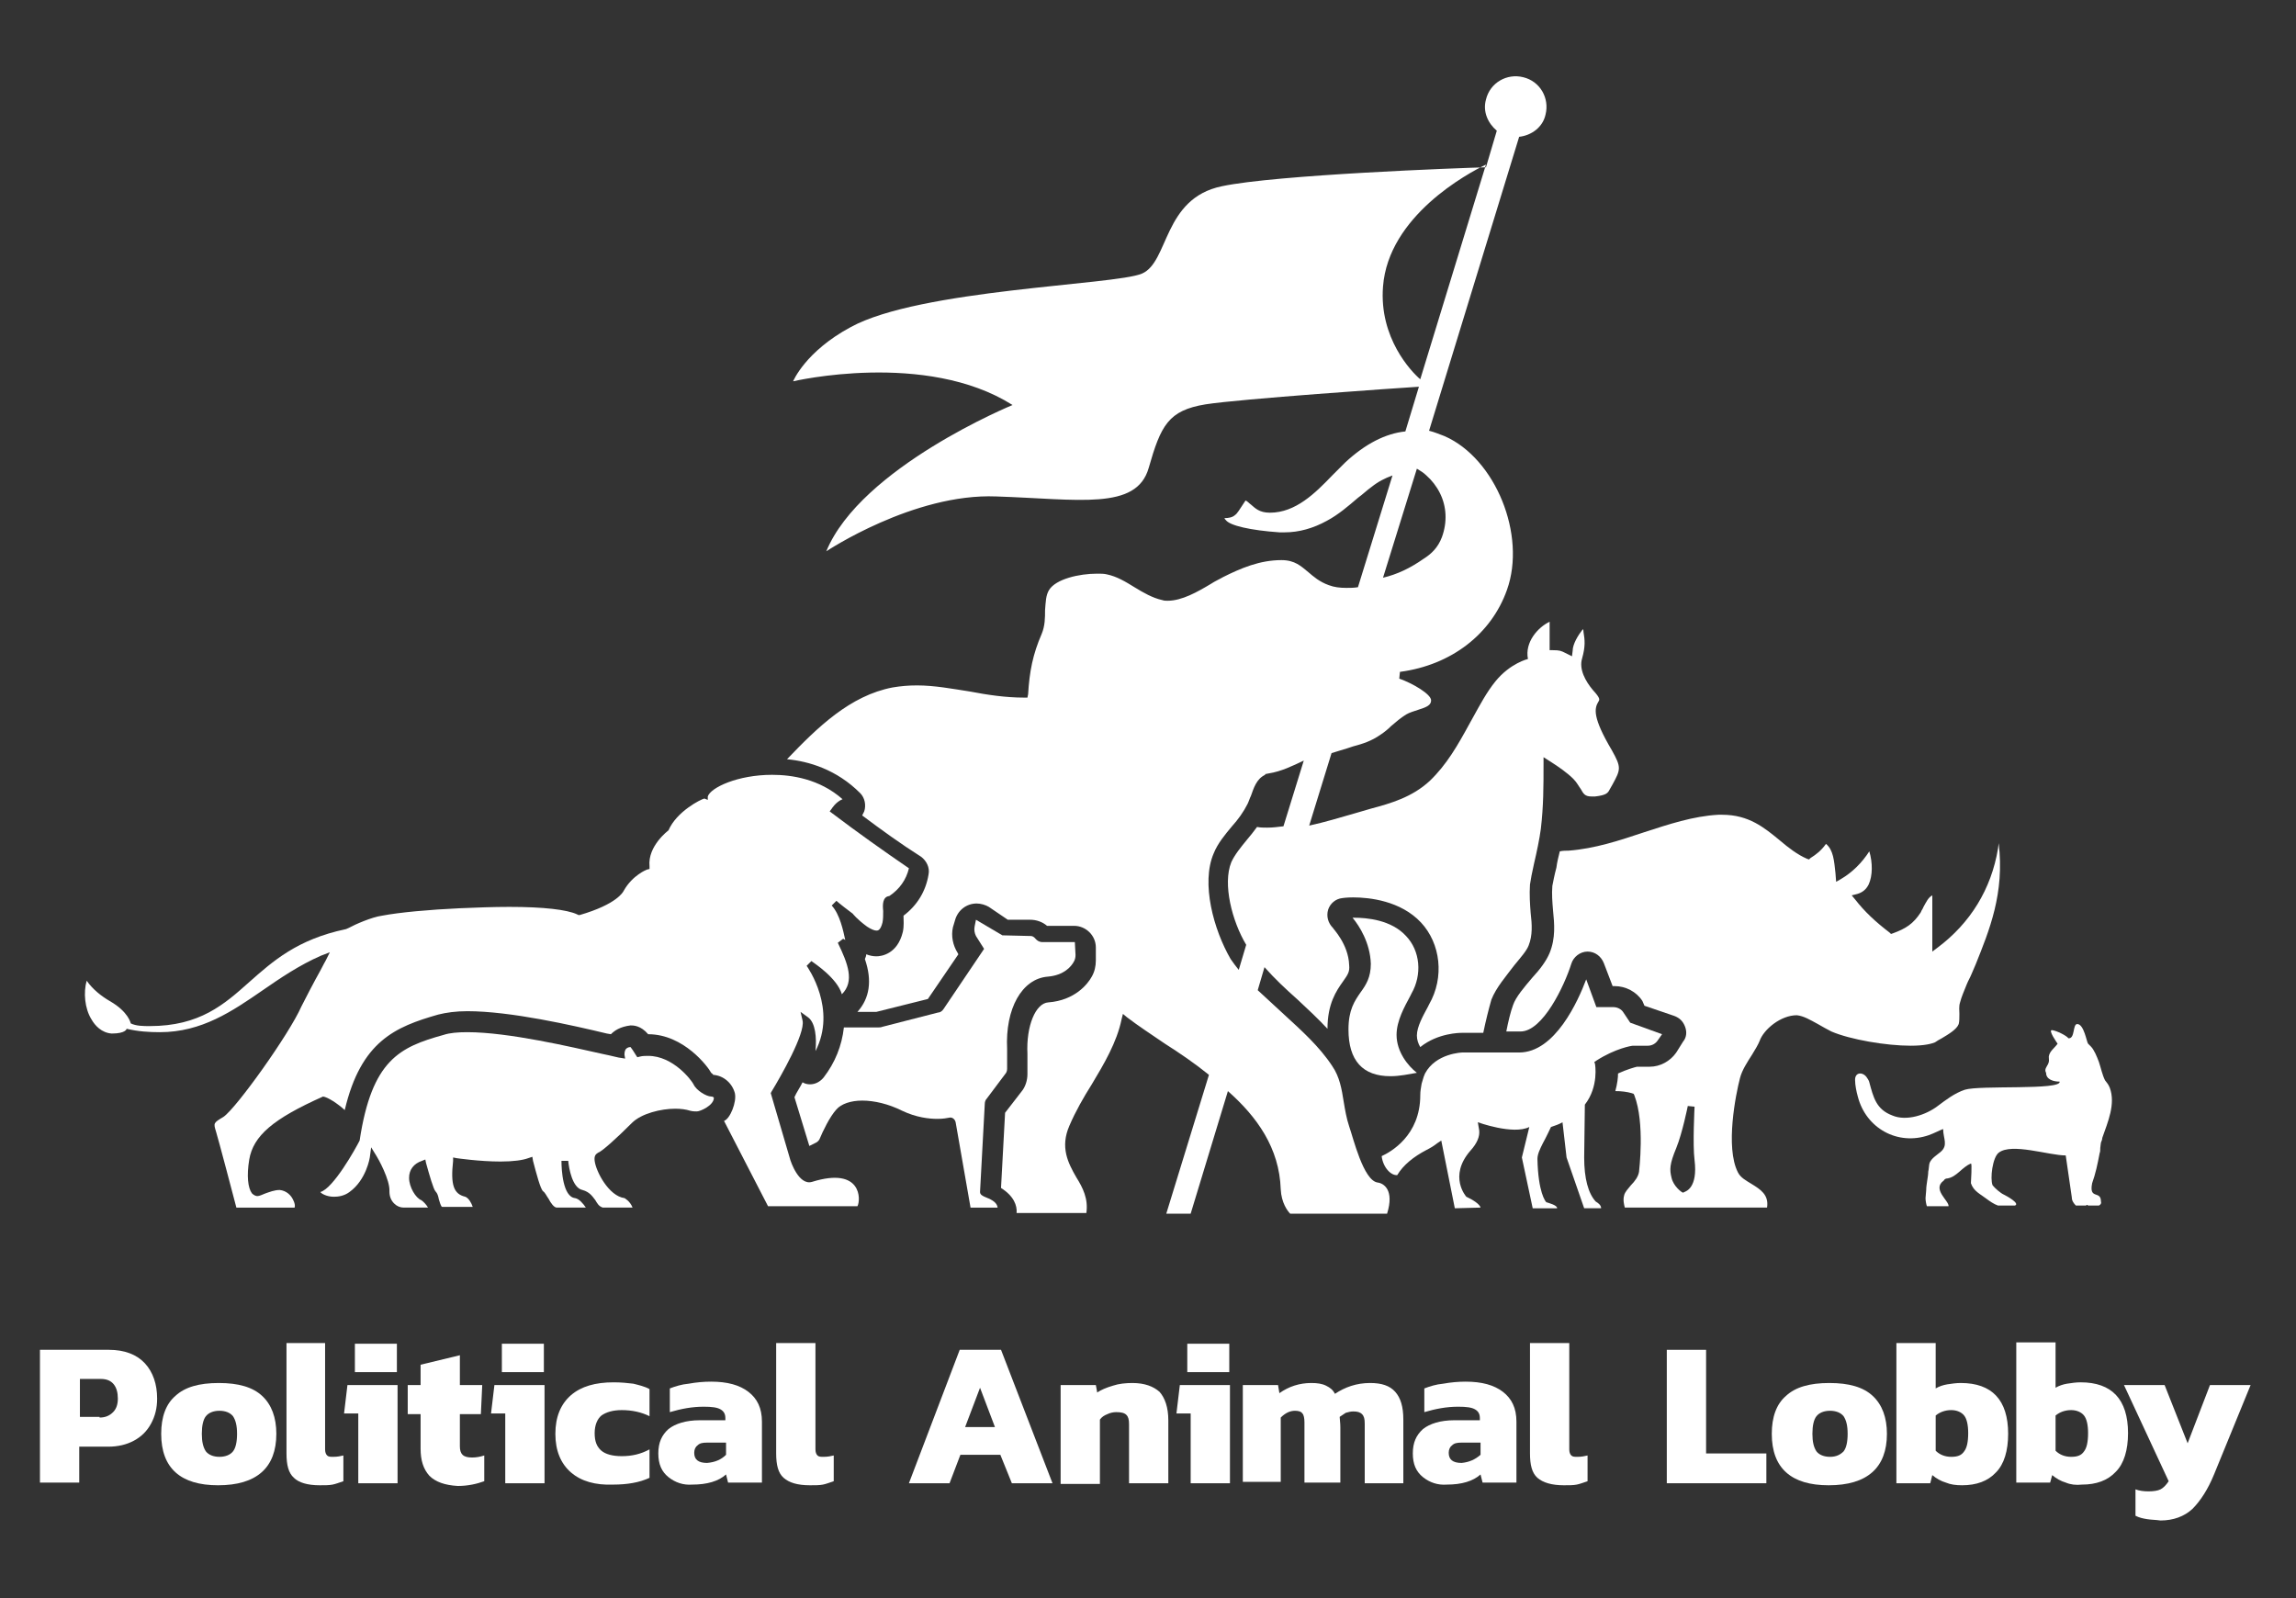
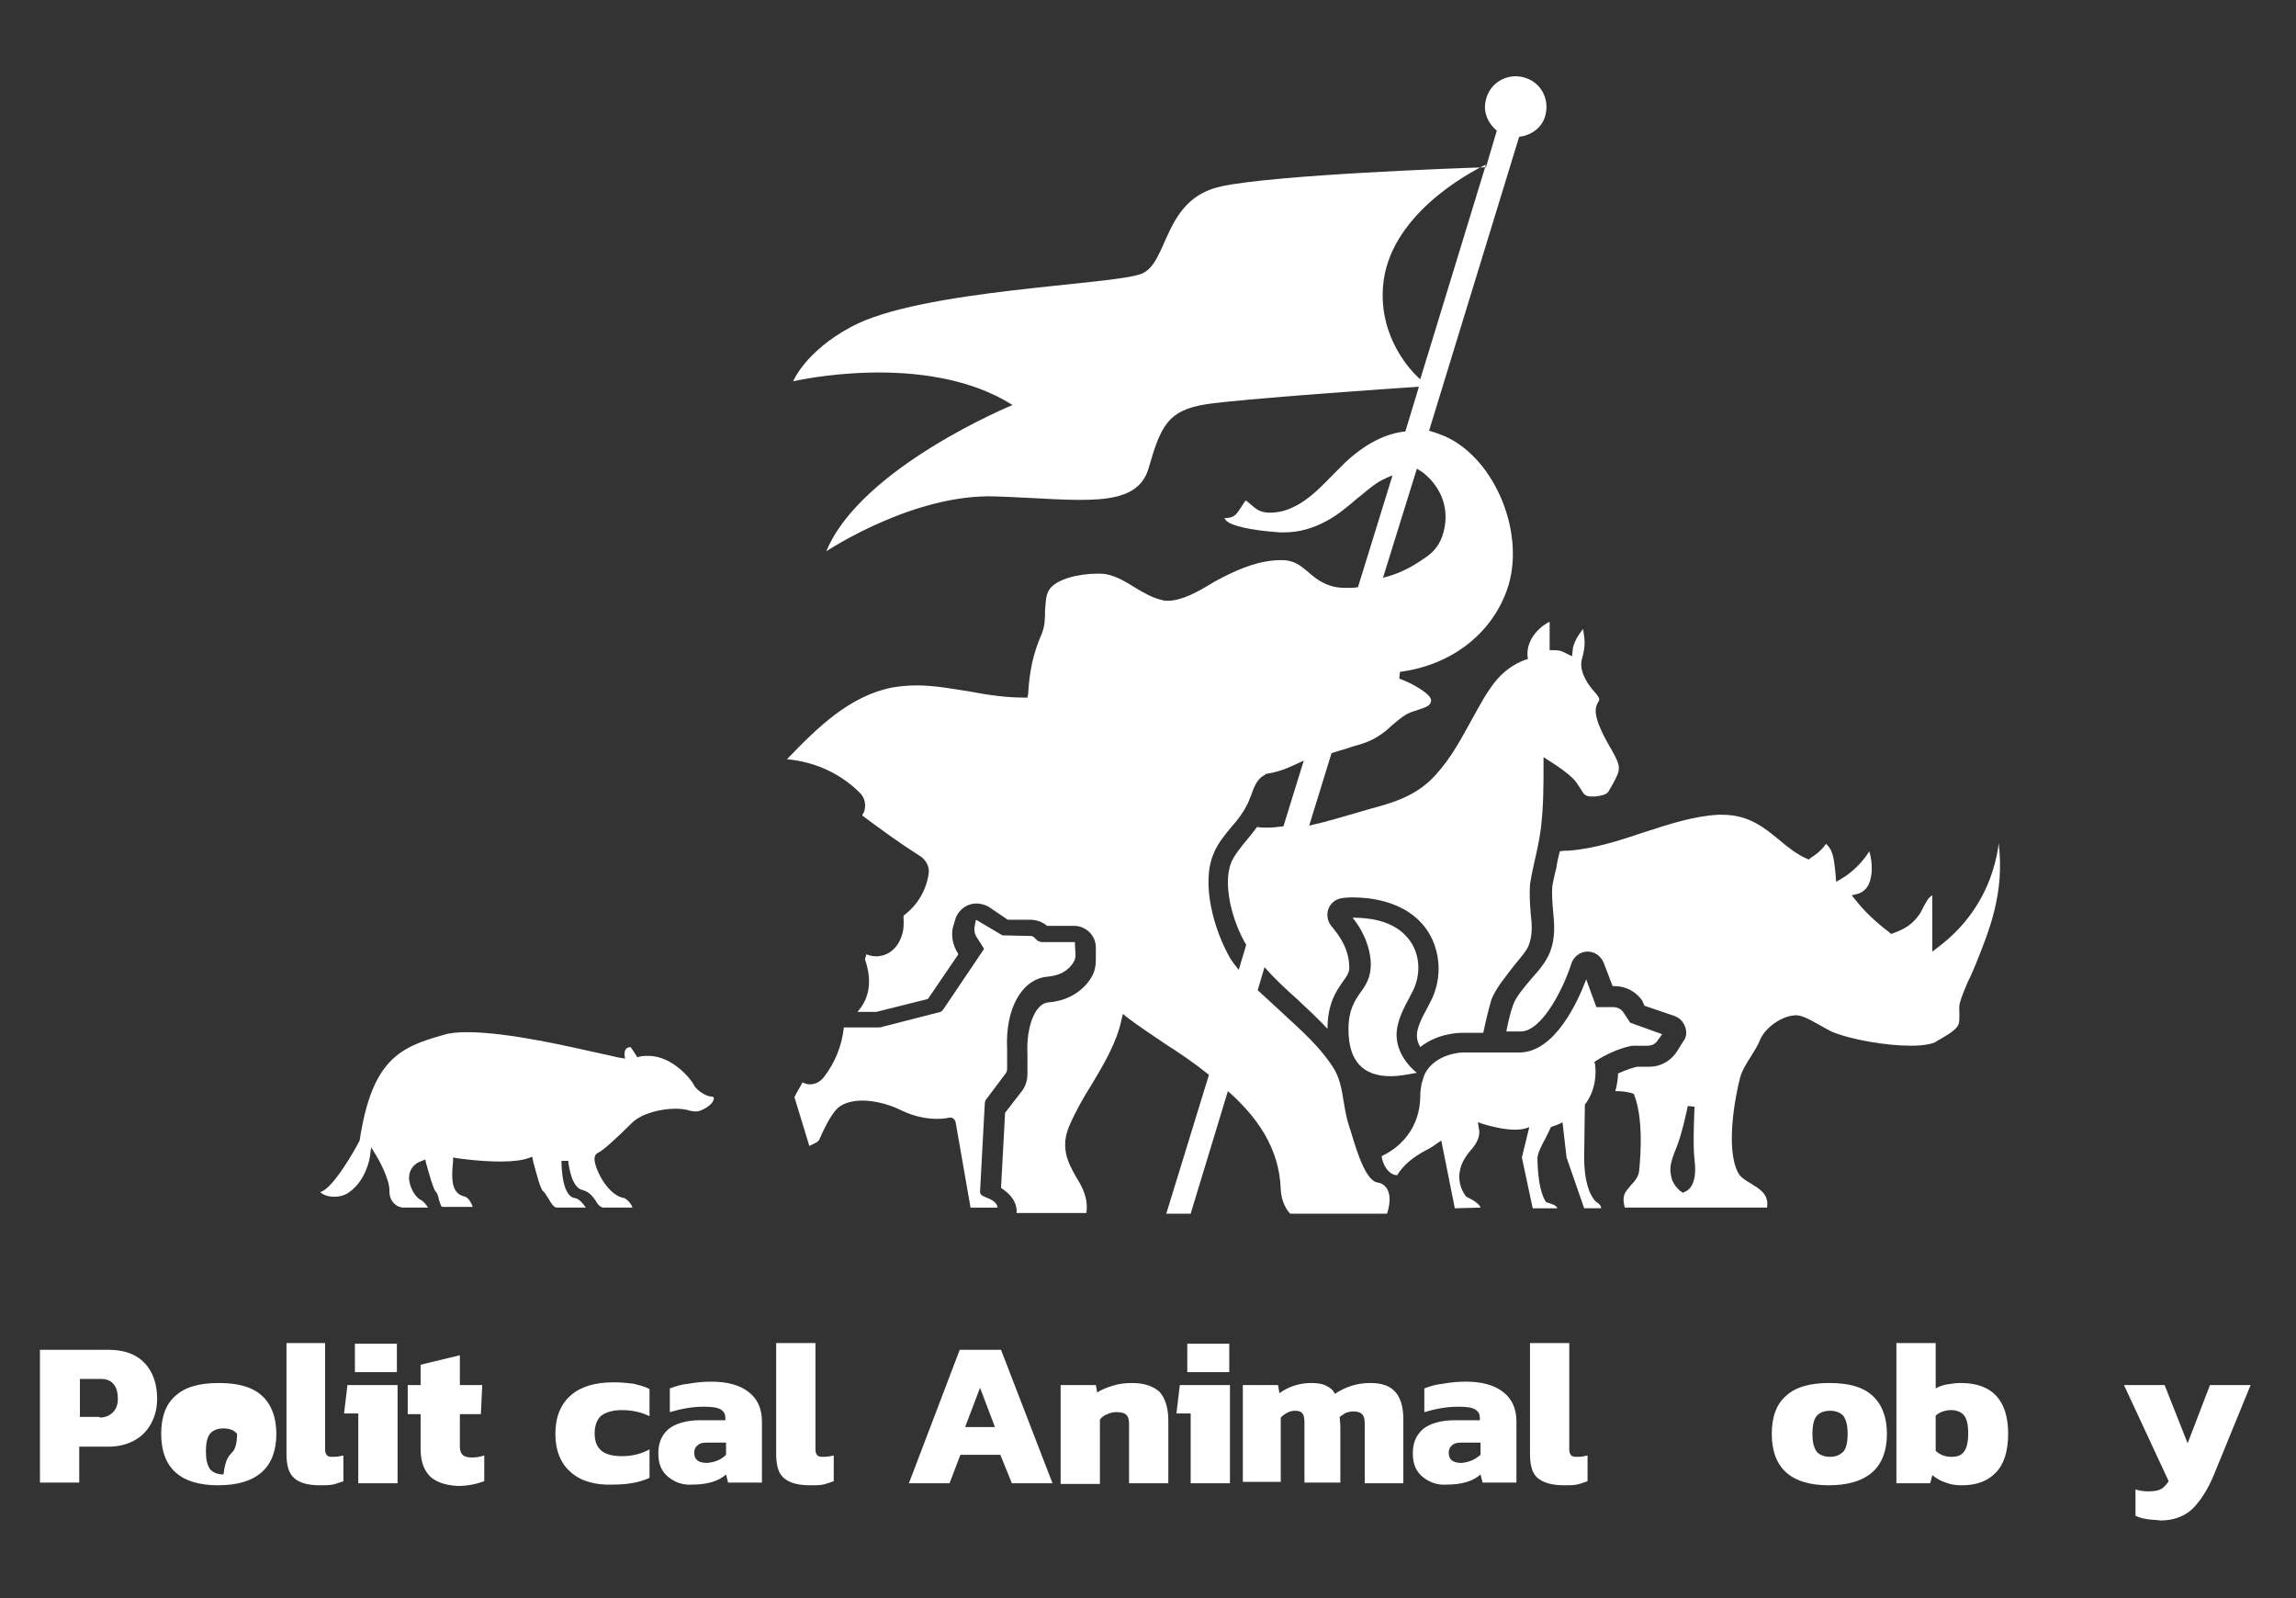
<svg xmlns="http://www.w3.org/2000/svg" version="1.1" id="Layer_1" x="0px" y="0px" width="339px" height="236px" viewBox="0 0 339 236" style="enable-background:new 0 0 339 236;" xml:space="preserve">
  <rect x="0" y="0" width="339" height="236" fill="#333333" stroke="none" />
  <style type="text/css">
	.st0{fill:#FFFFFF;}
</style>
  <g>
    <g>
      <path class="st0" d="M5.9,199.3h10.2c2.3,0,4.1,0.7,5.3,2c1.2,1.3,1.8,3.1,1.8,5.2c0,1.4-0.3,2.6-0.9,3.7    c-0.6,1.1-1.4,1.9-2.5,2.5c-1.1,0.6-2.4,0.9-3.8,0.9h-4.3v5.3H5.9V199.3z M14.7,209.3c0.9,0,1.5-0.3,2-0.8c0.5-0.5,0.7-1.2,0.7-2    c0-0.9-0.2-1.6-0.6-2.1c-0.4-0.5-1-0.8-1.9-0.8h-3.1v5.6H14.7z" />
-       <path class="st0" d="M23.8,211.7c0-2.5,0.7-4.4,2.1-5.6c1.4-1.3,3.5-1.9,6.4-1.9c2.9,0,5,0.6,6.4,1.9s2.1,3.2,2.1,5.6    c0,5-2.9,7.6-8.6,7.6C26.7,219.3,23.8,216.8,23.8,211.7z M34.4,214.3c0.4-0.5,0.6-1.4,0.6-2.6c0-1.2-0.2-2-0.6-2.6    c-0.4-0.5-1.1-0.8-2-0.8c-0.9,0-1.6,0.3-2,0.8c-0.4,0.5-0.6,1.4-0.6,2.6c0,1.2,0.2,2,0.6,2.6c0.4,0.5,1.1,0.8,2,0.8    C33.3,215.1,34,214.8,34.4,214.3z" />
+       <path class="st0" d="M23.8,211.7c0-2.5,0.7-4.4,2.1-5.6c1.4-1.3,3.5-1.9,6.4-1.9c2.9,0,5,0.6,6.4,1.9s2.1,3.2,2.1,5.6    c0,5-2.9,7.6-8.6,7.6C26.7,219.3,23.8,216.8,23.8,211.7z M34.4,214.3c0.4-0.5,0.6-1.4,0.6-2.6c-0.4-0.5-1.1-0.8-2-0.8c-0.9,0-1.6,0.3-2,0.8c-0.4,0.5-0.6,1.4-0.6,2.6c0,1.2,0.2,2,0.6,2.6c0.4,0.5,1.1,0.8,2,0.8    C33.3,215.1,34,214.8,34.4,214.3z" />
      <path class="st0" d="M43.4,218.2c-0.8-0.7-1.1-1.9-1.1-3.6v-16.3H48V214c0,0.4,0.1,0.7,0.3,0.9c0.2,0.2,0.5,0.2,0.9,0.2    c0.6,0,1.1-0.1,1.5-0.2v3.8c-0.6,0.2-1.1,0.4-1.6,0.5c-0.5,0.1-1.1,0.1-1.9,0.1C45.4,219.3,44.1,218.9,43.4,218.2z" />
      <path class="st0" d="M52.9,208.7h-2.1l0.5-4.2h7.4V219h-5.8V208.7z M52.4,198.4h6.2v4.2h-6.2V198.4z" />
      <path class="st0" d="M63.4,217.9c-0.9-1-1.3-2.3-1.3-4v-5.1h-1.9v-4.3h1.9v-3l5.8-1.4v4.4h3.3l-0.2,4.3h-3.1v4.7    c0,0.6,0.1,1,0.4,1.3c0.3,0.3,0.8,0.4,1.4,0.4c0.6,0,1.2-0.1,1.8-0.3v3.8c-1.1,0.4-2.4,0.7-3.9,0.7    C65.7,219.3,64.3,218.8,63.4,217.9z" />
-       <path class="st0" d="M74.6,208.7h-2.1l0.5-4.2h7.4V219h-5.8V208.7z M74.1,198.4h6.2v4.2h-6.2V198.4z" />
      <path class="st0" d="M84.3,217.4c-1.5-1.3-2.3-3.2-2.3-5.7c0-2.5,0.8-4.4,2.3-5.7c1.5-1.3,3.6-1.9,6.3-1.9c1.1,0,2.1,0.1,2.9,0.2    c0.8,0.2,1.7,0.4,2.4,0.8v4c-1.2-0.6-2.6-0.9-4.1-0.9c-1.3,0-2.3,0.3-3,0.8c-0.6,0.5-1,1.4-1,2.6c0,1.2,0.3,2,1,2.6    c0.6,0.5,1.6,0.8,3,0.8c1.5,0,2.8-0.3,4.1-1v4.2c-1.5,0.7-3.3,1-5.4,1C87.9,219.3,85.8,218.7,84.3,217.4z" />
      <path class="st0" d="M98.7,218.1c-1-0.8-1.5-1.9-1.5-3.5c0-1.6,0.5-2.7,1.5-3.6c1-0.8,2.6-1.3,4.6-1.3h3.8v-0.3    c0-0.6-0.2-1-0.7-1.3c-0.5-0.3-1.3-0.4-2.5-0.4c-1.7,0-3.3,0.3-5,0.8v-3.5c0.8-0.3,1.7-0.6,2.8-0.7c1.1-0.2,2.2-0.3,3.3-0.3    c2.4,0,4.2,0.5,5.5,1.5c1.3,1,2,2.4,2,4.4v9h-5l-0.3-1.2c-1.1,1-2.8,1.5-5,1.5C100.9,219.3,99.7,218.9,98.7,218.1z M107.2,214.8    V213h-2.8c-0.7,0-1.1,0.1-1.4,0.4c-0.3,0.2-0.5,0.6-0.5,1.1c0,1,0.6,1.5,1.9,1.5C105.6,215.9,106.5,215.5,107.2,214.8z" />
      <path class="st0" d="M115.7,218.2c-0.8-0.7-1.1-1.9-1.1-3.6v-16.3h5.8V214c0,0.4,0.1,0.7,0.3,0.9c0.2,0.2,0.5,0.2,0.9,0.2    c0.6,0,1.1-0.1,1.5-0.2v3.8c-0.6,0.2-1.1,0.4-1.6,0.5c-0.5,0.1-1.1,0.1-1.9,0.1C117.7,219.3,116.5,218.9,115.7,218.2z" />
      <path class="st0" d="M141.7,199.3h6.1l7.6,19.7h-6l-1.7-4.2h-5.9l-1.6,4.2h-6L141.7,199.3z M146.9,210.7l-2.2-5.8l-2.2,5.8H146.9z    " />
      <path class="st0" d="M156.4,204.5h5.4l0.2,1.1c0.6-0.4,1.3-0.7,2.3-1c0.9-0.3,1.9-0.4,2.9-0.4c1.8,0,3.1,0.5,4,1.3    c0.8,0.9,1.3,2.3,1.3,4.2v9.3h-5.8v-8.7c0-0.7-0.1-1.1-0.4-1.4c-0.3-0.3-0.8-0.4-1.5-0.4c-0.4,0-0.9,0.1-1.3,0.3    c-0.5,0.2-0.8,0.4-1.1,0.8v9.5h-5.8V204.5z" />
      <path class="st0" d="M175.8,208.7h-2.1l0.5-4.2h7.4V219h-5.8V208.7z M175.3,198.4h6.2v4.2h-6.2V198.4z" />
      <path class="st0" d="M183.4,204.5h5.3l0.2,1.2c1.4-1,3-1.5,4.7-1.5c0.9,0,1.6,0.1,2.2,0.4c0.6,0.3,1,0.6,1.3,1.2    c1.5-1,3.2-1.6,5.2-1.6c1.7,0,2.9,0.4,3.7,1.3c0.8,0.9,1.2,2.2,1.2,4.1v9.4h-5.7v-8.8c0-0.7-0.1-1.1-0.4-1.4    c-0.3-0.3-0.7-0.4-1.3-0.4c-0.4,0-0.7,0.1-1.1,0.2c-0.3,0.2-0.6,0.4-0.9,0.6c0,0.3,0.1,0.9,0.1,1.5v8.2h-5.3v-8.9    c0-0.6-0.1-1.1-0.3-1.3c-0.2-0.3-0.6-0.4-1.1-0.4c-0.7,0-1.4,0.3-2.1,1v9.5h-5.6V204.5z" />
      <path class="st0" d="M210.1,218.1c-1-0.8-1.5-1.9-1.5-3.5c0-1.6,0.5-2.7,1.5-3.6c1-0.8,2.6-1.3,4.6-1.3h3.8v-0.3    c0-0.6-0.2-1-0.7-1.3c-0.5-0.3-1.3-0.4-2.5-0.4c-1.7,0-3.3,0.3-5,0.8v-3.5c0.8-0.3,1.7-0.6,2.8-0.7c1.1-0.2,2.2-0.3,3.3-0.3    c2.4,0,4.2,0.5,5.5,1.5c1.3,1,2,2.4,2,4.4v9h-5l-0.3-1.2c-1.1,1-2.8,1.5-5,1.5C212.3,219.3,211.1,218.9,210.1,218.1z M218.6,214.8    V213h-2.8c-0.7,0-1.1,0.1-1.4,0.4c-0.3,0.2-0.5,0.6-0.5,1.1c0,1,0.6,1.5,1.9,1.5C216.9,215.9,217.8,215.5,218.6,214.8z" />
      <path class="st0" d="M227,218.2c-0.8-0.7-1.1-1.9-1.1-3.6v-16.3h5.8V214c0,0.4,0.1,0.7,0.3,0.9c0.2,0.2,0.5,0.2,0.9,0.2    c0.6,0,1.1-0.1,1.5-0.2v3.8c-0.6,0.2-1.1,0.4-1.6,0.5c-0.5,0.1-1.1,0.1-1.9,0.1C229.1,219.3,227.8,218.9,227,218.2z" />
-       <path class="st0" d="M246.1,199.3h5.8v15.3h8.9v4.4h-14.7V199.3z" />
      <path class="st0" d="M261.6,211.7c0-2.5,0.7-4.4,2.1-5.6c1.4-1.3,3.5-1.9,6.4-1.9c2.9,0,5,0.6,6.4,1.9s2.1,3.2,2.1,5.6    c0,5-2.9,7.6-8.6,7.6C264.5,219.3,261.6,216.8,261.6,211.7z M272.2,214.3c0.4-0.5,0.6-1.4,0.6-2.6c0-1.2-0.2-2-0.6-2.6    c-0.4-0.5-1.1-0.8-2-0.8c-0.9,0-1.6,0.3-2,0.8c-0.4,0.5-0.6,1.4-0.6,2.6c0,1.2,0.2,2,0.6,2.6c0.4,0.5,1.1,0.8,2,0.8    C271.1,215.1,271.7,214.8,272.2,214.3z" />
      <path class="st0" d="M287.3,218.9c-0.7-0.2-1.4-0.6-2-1.1L285,219h-5v-20.7h5.8v6.7c0.5-0.3,1.1-0.5,1.7-0.6    c0.7-0.1,1.3-0.2,2-0.2c4.6,0,7,2.5,7,7.5c0,2.5-0.6,4.5-1.8,5.7c-1.2,1.3-2.9,1.9-5,1.9C288.8,219.3,288,219.2,287.3,218.9z     M290,214.3c0.4-0.5,0.6-1.4,0.6-2.7c0-1.2-0.2-2.1-0.6-2.6c-0.4-0.5-1.1-0.8-1.9-0.8c-0.9,0-1.7,0.3-2.3,0.8v5.2    c0.6,0.6,1.4,0.9,2.3,0.9C289,215.1,289.6,214.9,290,214.3z" />
-       <path class="st0" d="M305,218.9c-0.7-0.2-1.4-0.6-2-1.1l-0.3,1.1h-5v-20.7h5.8v6.7c0.5-0.3,1.1-0.5,1.7-0.6c0.7-0.1,1.3-0.2,2-0.2    c4.6,0,7,2.5,7,7.5c0,2.5-0.6,4.5-1.8,5.7c-1.2,1.3-2.9,1.9-5,1.9C306.5,219.3,305.7,219.2,305,218.9z M307.7,214.3    c0.4-0.5,0.6-1.4,0.6-2.7c0-1.2-0.2-2.1-0.6-2.6c-0.4-0.5-1.1-0.8-1.9-0.8c-0.9,0-1.7,0.3-2.3,0.8v5.2c0.6,0.6,1.4,0.9,2.3,0.9    C306.7,215.1,307.3,214.9,307.7,214.3z" />
      <path class="st0" d="M317,224.3c-0.6-0.1-1.1-0.2-1.7-0.5v-3.9c0.5,0.2,1.2,0.3,1.9,0.3c0.8,0,1.4-0.1,1.8-0.3    c0.4-0.2,0.8-0.6,1.2-1.2l-6.6-14.2h6l3.4,8.6l3.3-8.6h6l-5.4,13.2c-0.9,2.2-2,3.9-3.2,5.1c-1.2,1.1-2.8,1.7-4.7,1.7    C318.3,224.4,317.6,224.4,317,224.3z" />
    </g>
    <g>
-       <path class="st0" d="M119.9,174.5c-2,0.6-3.2-3.2-3.2-3.2l-2.9-9.9l0.1-0.2c1.4-2.3,5-8.6,4.6-10.5l-0.3-1.3l1.1,0.8    c1.1,0.8,1.3,3,1.1,5c3.2-6.2-1.1-12.3-1.3-12.6l0.7-0.7c0.4,0.3,3.8,2.5,4.5,4.9c1.9-1.9,0.9-4.5-0.6-7.6l0.8-0.6    c0.1,0.1,0.2,0.1,0.3,0.2c-0.3-1.4-0.8-3.8-2-5.1l0.7-0.7c0.1,0.1,0.4,0.4,2.4,1.9c0,0,0.6,0.8,2.1,1.9c0.6,0.4,1.1,0.6,1.4,0.6    c0.2,0,0.6,0,0.9-1.2c0.1-0.5,0.1-1.1,0.1-1.7c-0.1-0.9-0.1-2.1,0.9-2.2c1.5-1,2.5-2.4,2.9-4.1c-3.8-2.6-7.6-5.3-11.3-8.1    l-0.4-0.3l0.3-0.4c0,0,0.6-1,1.6-1.4c-3.4-3-7.5-3.6-10.4-3.6c-5.1,0-9.1,1.9-9.5,3.2l0,0.5l-0.5-0.2c-0.5,0.1-4.1,1.9-5.3,4.7    c0,0-3.1,2.3-2.8,5.3l0,0.4l-0.4,0.1c0,0-2.1,0.8-3.4,3.1c-0.1,0.2-1,2-6.5,3.6l-0.2,0l-0.2-0.1c-1.5-0.7-5-1.1-10-1.1    c-2.4,0-4.9,0.1-7.3,0.2c-4.4,0.2-8.9,0.6-11.5,1.1c-1.5,0.2-4,1.3-4.9,1.8c-0.4,0.2-0.5,0.2-0.5,0.2c-7.1,1.5-10.7,4.7-14.2,7.8    c-3.7,3.3-7.3,6.5-14.7,6.5c-0.9,0-2,0-2.8-0.4c0,0-0.3-1.7-3.1-3.3c-1.2-0.7-2.5-1.7-3.4-3c-0.5,1.7-0.3,4.1,0.7,5.7    c0.5,0.9,1.5,2,3,2.1c2.1,0,2.2-0.7,2.2-0.7c1.7,0.4,3.3,0.5,4.9,0.5c6.2,0,10.7-3.1,15.2-6.2c2.6-1.8,5.4-3.7,8.6-5.1l1.3-0.5    l-0.6,1.2c-0.1,0.2-0.4,0.7-0.8,1.5c-0.9,1.6-2.3,4.3-2.8,5.3c-1.8,4.1-9.6,15-11.5,16.3c-1.5,0.9-1.5,0.9-1.1,2.2    c0.4,1.3,2.5,9.3,3,11.2h8.6c0.1-0.3,0-0.7-0.2-1.1c-0.3-0.7-1-1.4-2-1.5c-0.8,0-1.5,0.3-2.1,0.5c-0.5,0.2-0.9,0.4-1.2,0.4    c-0.2,0-0.5-0.1-0.8-0.4c-0.6-0.8-0.8-2.6-0.4-5c0.6-3.5,3.5-6,10.9-9.3c0.7,0.1,2.1,1,3.2,2c2.4-10.2,7.5-12.3,13.8-14.1    c1.2-0.3,2.6-0.5,4.3-0.5c6.4,0,15.6,2.1,20.6,3.3l0.6,0.1c0.5-0.5,1.3-1.1,2.9-1.3c0.4,0,1.5,0,2.6,1.3c5.3,0,8.9,4.9,9.3,5.7    c0.1,0.1,0.3,0.2,0.3,0.3c1.5,0.1,2.8,1.2,3.2,2.7c0.3,1.3-0.7,3.8-1.6,4.1l6.5,12.6h13.2C127.1,177.2,127.3,172.2,119.9,174.5z" />
      <path class="st0" d="M105,161.9c-0.7,0-2.2-0.9-2.6-1.8c-0.3-0.6-3-4.2-6.7-4.2c-0.4,0-0.8,0-1.2,0.1l-0.4,0.1l-0.2-0.3    c-0.3-0.5-0.7-1.1-0.8-1.2c-0.3,0-0.5,0.1-0.7,0.3c-0.2,0.3-0.2,0.7-0.2,0.8l0.1,0.6l-0.6-0.1c-0.3,0-1.3-0.3-2.8-0.6    c-4.5-1-13.8-3.2-19.9-3.2c-1.4,0-2.6,0.1-3.5,0.4c-6.5,1.8-10.6,3.7-12.4,15.6c-0.6,1.2-3.9,7.1-5.8,7.6c0.1,0.2,0.9,0.7,2,0.7    c0.6,0,1.5-0.1,2.3-0.7c2.5-1.8,3-5.1,3-5.1l0.2-1.5l0.8,1.3c0.2,0.3,2,3.5,1.9,5.2c0,0.7,0.2,1.3,0.7,1.8    c0.4,0.4,0.9,0.6,1.4,0.6h3.6c-0.3-0.5-0.7-0.9-1-1.1c-0.8-0.3-1.8-1.9-1.8-3.3c0-1.2,0.7-2.1,1.9-2.5l0.5-0.2l0.1,0.5    c0.5,1.8,1.1,3.9,1.4,4.2c0.3,0.3,0.4,0.7,0.5,1.2c0.1,0.3,0.3,1.1,0.5,1.1h4.5c-0.2-0.6-0.6-1.3-1.1-1.5    c-1.7-0.4-2.2-1.7-1.8-5.3l0-0.5l0.5,0.1c0,0,3.4,0.5,6.5,0.5c1.9,0,3.3-0.2,4.1-0.5l0.6-0.2l0.1,0.6c0.5,1.9,1.1,4.2,1.5,4.5    c0.3,0.2,0.5,0.7,0.8,1.1c0.3,0.6,0.8,1.3,1.2,1.3h4.3c-0.4-0.6-1-1.3-1.6-1.4c-1.8-0.2-2-4.2-2-5.5l1,0c0.1,1.1,0.6,4,2.1,4.3    c1.1,0.3,1.5,1,1.9,1.5c0.3,0.5,0.5,0.9,1.1,1.1h4.4c-0.4-1-1.2-1.4-1.2-1.4c-2.3-0.3-4.2-3.9-4.4-5.5c-0.1-0.8,0.2-1,0.5-1.2    c0.6-0.2,2.8-2.2,5-4.4c1.4-1.4,4.3-2.1,6.4-2.1c0.8,0,1.6,0.1,2.2,0.3c0.4,0.1,0.7,0.1,1,0.1c0.5,0,2.5-0.9,2.5-2    C105.4,162,105.2,161.9,105,161.9C105,161.9,105,161.9,105,161.9z" />
      <path class="st0" d="M145.6,176.8c-0.5-0.2-0.9-0.4-0.9-0.8l0.7-13c0-0.3,0.1-0.6,0.3-0.8l2.7-3.6c0.2-0.2,0.3-0.5,0.3-0.8v-2.9    c-0.3-6,2.2-10.4,6-10.7c2.4-0.2,3.5-1.5,3.9-2.3c0.1-0.2,0.2-0.5,0.2-0.9l-0.1-1.9h-4.8c-0.3,0-0.7-0.1-1.1-0.6    c-0.2-0.2-0.4-0.3-0.6-0.3l-4.2-0.1l-3.9-2.3l-0.2,1c-0.1,0.5,0,1,0.2,1.4l1.2,1.9l-6,8.9c-0.2,0.3-0.5,0.5-0.8,0.5l-8.2,2.1    c-0.2,0.1-0.5,0.1-0.7,0.1h-5c-0.3,2.7-1.3,5.2-3,7.4c-0.5,0.6-1.2,1-2,1c-0.4,0-0.8-0.1-1.1-0.3c0,0,0,0,0,0    c-0.4,0.8-0.9,1.5-1.2,2.2l2.2,7.2l1-0.5c0.2-0.1,0.4-0.3,0.5-0.5c0.5-1.2,1.5-3.3,2.5-4.4c0.7-0.8,2.1-1.3,3.8-1.3    c1.8,0,3.9,0.5,5.9,1.5c2.1,1,4,1.2,5.2,1.2c0.8,0,1.4-0.1,1.9-0.2c0.4,0,0.7,0.3,0.8,0.7l2.2,12.6h4    C147.2,177.6,146.6,177.2,145.6,176.8z" />
      <path class="st0" d="M235.6,177.4c-1.1-1.2-1.7-3.4-1.7-6.5l0.1-7.8c2.1-2.7,1.5-6,1.5-6l-0.1-0.3l0.3-0.2    c2.8-1.8,5.2-2.2,5.4-2.2h2.2c0.6,0,1.1-0.3,1.4-0.7l0.7-1l-4.7-1.7l-1-1.5c-0.3-0.5-0.9-0.8-1.5-0.8h-2.5l-1.5-4.1    c-1.2,3.2-4.6,10.8-9.9,10.8h-8.4c0,0-3.9,0.1-5.5,3.1l-0.2,0.5l-0.3,1c-0.1,0.6-0.2,1.1-0.2,1.7c0,6-4.4,8.4-5.7,9    c0.2,1.7,1.4,2.9,2.3,2.8c0.9-1.5,2.4-2.7,4.3-3.7c0.6-0.3,1.1-0.6,1.6-1l0.6-0.4l2,10l3.8-0.1c-0.1-0.5-1.2-1.2-2.1-1.6    c0,0-2.7-3,0.6-6.8c1-1.1,1.4-2.1,1.3-3l-0.2-1.2c0,0,5.2,1.9,7.6,0.7l-1.1,4.5l1.6,7.5h3.6c0,0,0,0,0-0.1c-0.2-0.4-1-0.6-1.6-0.8    c-0.1-0.1-1.2-1.4-1.3-6.4c0-0.7,0.4-1.5,0.8-2.3c0.4-0.7,1.2-2.4,1.2-2.4c0.6-0.2,1.2-0.4,1.7-0.7l0.6,5.2l2.6,7.5h2.5    C236.4,178,236.1,177.7,235.6,177.4z" />
      <path class="st0" d="M208.4,146.7c1.6-2.8,1.3-6.3-0.8-8.5c-2.2-2.4-5.8-2.7-7.7-2.7c-0.1,0-0.1,0-0.2,0c1,1.2,2.6,3.7,2.7,6.8    c0,2-0.7,3.1-1.5,4.2c-0.9,1.3-1.8,2.6-1.8,5.5c0,4.6,2.1,6.9,6.2,6.9c1.4,0,2.7-0.3,3.9-0.5c-1.3-1-3-3.1-3-5.6    c0-2.1,1.2-4.2,2-5.7L208.4,146.7z" />
      <path class="st0" d="M285.7,153.9c0.3-0.2,0.6-0.4,1-0.6c1-0.6,2.2-1.3,2.5-2.1c0.1-0.4,0.1-0.9,0.1-1.5c0-0.5-0.1-1.1,0.1-1.7    c0.2-0.8,0.6-1.7,1-2.7c0.2-0.5,0.5-1,0.7-1.5l0.6-1.4c2-5,4.3-10.5,3.4-17.9c0,0.1-0.1,0.8-0.1,0.8c-1,6-4.1,11-8.9,14.6    l-0.8,0.6v-8.3c-0.6,0.3-0.9,1-1.3,1.7c-0.1,0.3-0.3,0.5-0.4,0.8c-1.1,1.7-2.2,2.4-4.1,3.1l-0.3,0.1l-0.2-0.2    c-2.1-1.6-3.7-3.1-5.1-4.9l-0.5-0.6l0.8-0.2c0.7-0.2,1.3-0.6,1.7-1.4c0.6-1.3,0.6-3.2,0.1-4.9c-1.1,1.7-2.5,3.1-4.2,4.1l-0.7,0.4    l-0.1-1.3c-0.2-1.8-0.3-3.4-1.4-4.3c-0.7,1-1.5,1.6-2.3,2.1l-0.2,0.2l-0.3-0.1c-1.4-0.6-2.7-1.6-4-2.7c-2.3-1.9-4.6-3.8-8.5-3.8    c-0.2,0-0.4,0-0.6,0c-3.7,0.2-7.3,1.4-11,2.6c-3.6,1.2-7.2,2.4-11.1,2.7c-0.4,0-0.8,0-1.3,0.1c-0.2,0.8-0.4,1.6-0.5,2.4    c-0.3,1.1-0.5,2.2-0.6,2.7c-0.1,1.2,0,2.4,0.1,3.6c0.2,2,0.4,4.1-0.5,6.3c-0.5,1.2-1.4,2.4-2.6,3.7c-1.1,1.3-2.4,2.8-2.8,4    c-0.4,1.1-0.7,2.4-1,3.9h2.1c3.3,0,6.5-6.8,7.5-10c0.3-1,1.3-1.8,2.4-1.8c1.1,0,2,0.7,2.4,1.7l1.3,3.4h0.3c1.6,0,3.2,0.8,4.1,2.2    l0.3,0.7l4.4,1.5c0.8,0.3,1.3,0.8,1.6,1.6c0.3,0.8,0.2,1.6-0.3,2.2l-1,1.6c-0.9,1.3-2.4,2.1-3.9,2.1l-1.9,0    c-0.4,0.1-1.5,0.4-2.8,1c0,0.6-0.1,1.5-0.4,2.6c0,0,0,0,0,0c0.9,0,1.7,0.1,2.4,0.3l0.3,0.1l0.1,0.2c1.6,4.1,0.7,11.2,0.7,11.3    c-0.1,0.7-0.6,1.4-1.2,2c-0.4,0.5-0.9,1-1,1.5c-0.2,0.7,0,1.4,0.1,1.8h21c0.3-1.9-1-2.7-2.3-3.5c-0.8-0.5-1.6-0.9-2-1.7    c-1.9-3.7-0.3-11.6,0.3-13.9c0.3-1.2,1.1-2.4,1.8-3.5c0.5-0.8,0.9-1.5,1.1-2c0.6-1.7,3.1-3.8,5.5-3.8c0,0,0,0,0,0    c1,0.1,2,0.7,3.1,1.3c0.7,0.4,1.4,0.8,2,1.1c2.8,1.2,8.1,2.1,11.7,2.1C284.2,154.4,285.2,154.1,285.7,153.9z M248.7,176l-0.2,0.1    l-0.2-0.1c0,0-1.2-0.8-1.5-2.1c-0.3-1.2-0.3-2,0.7-4.4c0.9-2.2,1.7-6.2,1.7-6.2l1,0.1c0,0.1-0.3,5.6,0,7.9    C250.7,175.4,248.9,175.9,248.7,176z" />
-       <path class="st0" d="M310,170.3c0.1-0.3,0.1-0.4,0.1-0.8c0-0.2,0.1-0.7,0.1-0.8c0.1-0.2,0.2-0.5,0.2-0.7c0.8-2.3,2-5,1.1-7.4    c-0.2-0.5-0.4-0.7-0.7-1.1c-0.4-0.8-0.6-1.8-0.9-2.7c-0.3-0.8-0.7-1.8-1.2-2.3c-0.1-0.1-0.3-0.3-0.4-0.4c-0.2-0.2-0.6-2.9-1.6-2.9    c-0.7,0-0.3,2.2-1.3,2.1c-0.3-0.4-1.7-1.1-2.4-1.2c-0.7-0.1,0.8,2,0.8,2c-0.4,0.6-1.2,1.1-1.3,1.9c0,0.6,0.1,0.6-0.1,1.1    c-0.2,0.4-0.6,0.8-0.3,1.3c0,1,1.1,1.3,2,1.3c0.3,1.3-11.8,0.5-14,1.2c-1.5,0.5-2.8,1.5-4,2.4c-1.7,1.3-4.6,2.3-6.7,1.4    c-2.4-0.9-2.8-2.7-3.4-4.9c0-0.1-0.2-0.5-0.3-0.6c-0.5-0.9-1.7-1-1.8,0.1l0,0.2c0,0.7,0.2,1.7,0.4,2.4c1.2,4.7,5.9,7.3,10.5,5.7    c0.6-0.2,2-0.9,2.1-0.9c0,1.4,0.8,2.4-0.4,3.4c-0.6,0.5-1.3,0.9-1.6,1.6c-0.1,0.3-0.1,0.9-0.2,1.3c0,0.7-0.3,1.9-0.3,2.7l-0.1,1.2    c0,0.4,0.1,0.9,0.2,1.2h3.2c0.1-0.8-2.5-2.5-0.7-3.8c0.1-0.2,0.3-0.3,0.5-0.3c1.4-0.2,2.2-1.7,3.5-2.2c0.2-0.1,0,2.7,0,2.9    c0.4,1.2,1.4,1.6,2.3,2.3c0.4,0.3,1.1,0.8,1.7,1h2.5c0.8-0.3-1.2-1.4-1.6-1.6c-0.5-0.2-1.4-1-1.7-1.4c-0.4-1,0-4.1,0.9-4.8    c1.9-1.5,7.4,0.4,9.9,0.4l0.9,6.2c0,0.5,0.3,0.9,0.6,1.2h1.5c0,0,0,0,0.1-0.1c0.1,0,0.1,0,0.2,0.1h1.6c0.2-0.1,0.4-0.3,0.3-0.6    c0-1.7-1.8-0.2-1.3-2.7C309.4,173.3,309.7,171.9,310,170.3z" />
      <path class="st0" d="M203.4,174.6c-2.1-0.3-3.6-6.6-4.2-8.3c-0.4-1.2-0.6-2.4-0.8-3.6c-0.3-1.9-0.6-3.7-1.7-5.3    c-1.9-2.9-4.6-5.3-7.1-7.6c-1.3-1.2-2.6-2.4-3.9-3.6l1-3.4c1.5,1.7,3.1,3.2,4.9,4.8c1.5,1.4,3,2.8,4.4,4.3c0-3.7,1.3-5.6,2.3-7    c0.7-1,1-1.4,0.9-2.4c-0.1-3.1-2.4-5.4-2.4-5.5c-0.7-0.7-1-1.7-0.7-2.7c0.3-0.9,1.1-1.6,2.1-1.7c0,0,0.6-0.1,1.6-0.1    c2.4,0,7,0.5,10,3.7c2.9,3.1,3.5,8.1,1.2,12.1l-0.2,0.4c-0.7,1.3-1.6,2.9-1.6,4.2c0,0.6,0.2,1.2,0.5,1.7c2.6-2.1,5.9-2.1,6.1-2.1    h3.2c0.4-1.9,0.8-3.5,1.2-4.9c0.7-1.8,2.2-3.5,3.4-5.1c0.9-1.1,1.8-2.1,2.1-2.9c0.6-1.5,0.5-3.1,0.3-4.8c-0.1-1.3-0.2-2.7-0.1-4.2    c0.1-0.7,0.3-1.8,0.6-3.1c0.4-1.7,0.8-3.6,1-5.1c0.4-3.4,0.4-6.2,0.4-9.7v-0.9l1.1,0.7c1.1,0.7,2.4,1.6,3.3,2.5    c0.5,0.5,0.8,1.1,1.1,1.5c0.4,0.7,0.6,1.1,1.6,1.1c0.1,0,0.3,0,0.5,0c1.7-0.2,1.9-0.5,2.2-1.1l0.4-0.7c1.2-2.2,1.3-2.5-0.1-5    c-2.9-4.9-2.6-6.2-2-7.2c0.2-0.3,0.3-0.5-0.8-1.7c-1.1-1.3-2.1-3.1-1.6-4.7c0.5-1.8,0.4-2.7,0.2-3.9c0-0.1,0-0.3-0.1-0.4    c-0.7,0.9-1.5,2.2-1.5,3.2l-0.1,0.8l-1-0.5c-0.6-0.3-0.8-0.4-1.8-0.4l-0.5,0v-4.2c-1.7,0.8-3.7,3-3.2,5.5c0,0-2.6,0.6-4.8,3.3    c-1.3,1.6-2.3,3.5-3.3,5.3l-0.5,0.9c-1.8,3.3-3.4,6.1-5.9,8.5c-2.6,2.4-5.7,3.3-8.7,4.1l-2.4,0.7c-2.1,0.6-4.4,1.3-6.7,1.8    l3.3-10.7c0.4-0.1,0.9-0.3,1.3-0.4c0.7-0.2,1.3-0.4,1.9-0.6c1.5-0.4,2.7-0.8,4-1.7c0.6-0.4,1.1-0.8,1.6-1.3    c0.7-0.6,1.4-1.2,2.2-1.7c0.5-0.3,1.2-0.5,1.8-0.7c1.3-0.4,1.9-0.7,1.9-1.4c0-0.9-2.7-2.5-4.7-3.2l0.1-1c7.6-1,13.5-5.6,15.8-12.1    c2.9-8.1-1.7-19.4-9.2-22.7c-0.8-0.3-1.5-0.6-2.3-0.8l13.3-43.4c1.8-0.2,3.5-1.4,3.9-3.3c0.6-2.4-0.8-4.9-3.3-5.5    c-2.4-0.6-4.9,0.8-5.5,3.3c-0.5,1.8,0.3,3.5,1.6,4.6l-1.6,5.4c-3.9,0.1-31,1.1-39,2.8c-8.7,1.8-7.8,11.2-11.8,12.9    c-4,1.7-32.8,2.3-43,7.9c-6.7,3.6-8.5,8-8.5,8s19.6-4.6,32.4,3.5c0,0-22.4,9.2-27.5,21.6c0,0,12.9-8.6,25.1-8.1    c12.2,0.4,20.7,2.1,22.5-4.2c1.8-6.3,2.9-8.5,8.4-9.4c5.1-0.8,28.3-2.4,31.5-2.6l-2,6.6c-2.9,0.3-5.9,1.8-8.9,4.6    c-0.6,0.6-1.2,1.2-1.9,1.9c-2.5,2.6-5.4,5.5-9.2,5.5c-1.6,0-2.2-0.7-2.8-1.2c-0.3-0.2-0.5-0.5-0.8-0.6c-0.9,1.4-1.3,2-1.5,2.1    c-0.4,0.4-1,0.5-1.6,0.5c0,0.1,0.1,0.2,0.2,0.3c0.6,0.8,3.6,1.5,7.9,1.8c0.3,0,0.5,0,0.8,0c2.1,0,4.2-0.6,6.2-1.7    c1.7-0.9,3.2-2.2,4.6-3.4c0.7-0.5,1.3-1.1,2-1.6c1-0.8,2-1.3,3.1-1.7l-5.1,16.5c-0.6,0.1-1.1,0.1-1.7,0.1c-1,0-1.8-0.1-2.6-0.4    c-1.4-0.5-2.3-1.3-3-1.9c-1.1-0.9-2-1.8-4-1.8c-3.2,0-6,1.2-8.6,2.5c-0.5,0.3-1.2,0.6-1.8,1c-2,1.2-4.3,2.5-6.4,2.5    c-0.3,0-0.5,0-0.8-0.1c-1.4-0.3-2.8-1.1-4.1-1.9c-1.3-0.8-2.6-1.6-4.1-1.9c-0.4-0.1-0.9-0.1-1.4-0.1c-2.7,0-6.1,0.8-7.1,2.4    c-0.5,0.8-0.5,1.8-0.6,3c0,1.1,0,2.3-0.5,3.5c-1.3,3-1.8,5.5-2,8.9l-0.1,0.5h-0.5c-2.7,0-5.4-0.4-8-0.9c-2.6-0.4-5.2-0.9-7.8-0.9    c-1.3,0-2.4,0.1-3.6,0.3c-6.3,1.2-11.1,5.9-15.6,10.6c3.2,0.3,7.3,1.5,10.8,5c0.7,0.7,0.9,1.8,0.6,2.7c-0.1,0.2-0.2,0.4-0.3,0.6    c2.8,2.1,5.7,4.2,8.7,6.1c0.8,0.6,1.3,1.6,1.1,2.6c-0.4,2.5-1.7,4.6-3.7,6.1c0,0.6,0.1,1.5-0.1,2.4c-0.8,3.3-3.2,3.6-3.9,3.6    c-0.5,0-1-0.1-1.5-0.3c0,0.2-0.1,0.5-0.2,0.7c1.1,3.2,0.7,5.8-1.1,7.8l2.8,0l7.6-1.9l4.5-6.6l-0.1-0.2c-0.7-1.1-1-2.5-0.7-3.8    l0.3-1c0.4-1.5,1.7-2.5,3.2-2.5c0.6,0,1.3,0.2,1.8,0.5l2.8,1.9h3.3c0.9,0,1.8,0.3,2.5,0.9h4c1.7,0,3.2,1.4,3.2,3.2v1.9    c0,0.9-0.2,1.7-0.6,2.4c-0.6,1.1-2.5,3.5-6.4,3.8c-1.9,0.1-3.3,3.5-3.1,7.6v3c0,0.9-0.3,1.9-0.9,2.6l-2.4,3.1l-0.6,11.1    c1.9,1.2,2.4,2.6,2.3,3.7h10.3c0.3-2.1-0.5-3.7-1.5-5.3c-1.2-2.1-2.4-4.4-1-7.6c0.9-2.1,2.1-4.2,3.3-6.1c1.8-3,3.7-6.2,4.4-9.6    l0.2-0.8l0.6,0.5c1.7,1.3,3.7,2.6,5.6,3.9c2.2,1.4,4.4,2.9,6.5,4.6l-6.3,20.5h3.6l5.5-18.1c4.3,3.8,7.6,8.4,7.8,14.5    c0.1,2,1,3.2,1.4,3.6h14.3C205.9,175.7,204.3,174.7,203.4,174.6z M204.2,42.3c0.8-10.4,12.5-16.7,15.2-18l-9.7,31.7    C208.4,54.9,203.6,49.9,204.2,42.3z M209.2,69.2c0.5,0.3,1,0.6,1.4,1c0.8,0.7,1.5,1.6,2,2.6c1,2,1.1,4.3,0.3,6.5    c-0.6,1.6-1.6,2.5-2.7,3.2c-2,1.4-3.9,2.3-6,2.8L209.2,69.2z M179.2,126c0.6-1.5,1.7-2.8,2.7-4c0.9-1,1.7-2.1,2.3-3.3    c0.2-0.4,0.3-0.8,0.5-1.2c0.4-1.1,0.8-2.5,2.1-3.1l0-0.1l0.5-0.1c1.9-0.3,3.5-1.1,5.2-1.9l-3,9.7c-0.8,0.1-1.6,0.2-2.4,0.2    c-0.5,0-1,0-1.5-0.1c-0.5,0.7-1,1.3-1.5,1.9c-0.9,1.1-1.8,2.2-2.3,3.3c-1.3,3.2,0.1,8.7,2.2,12.2l-1.1,3.7c-0.4-0.5-0.8-1-1.2-1.6    C179.2,137.3,177.3,130.4,179.2,126z" />
    </g>
  </g>
</svg>